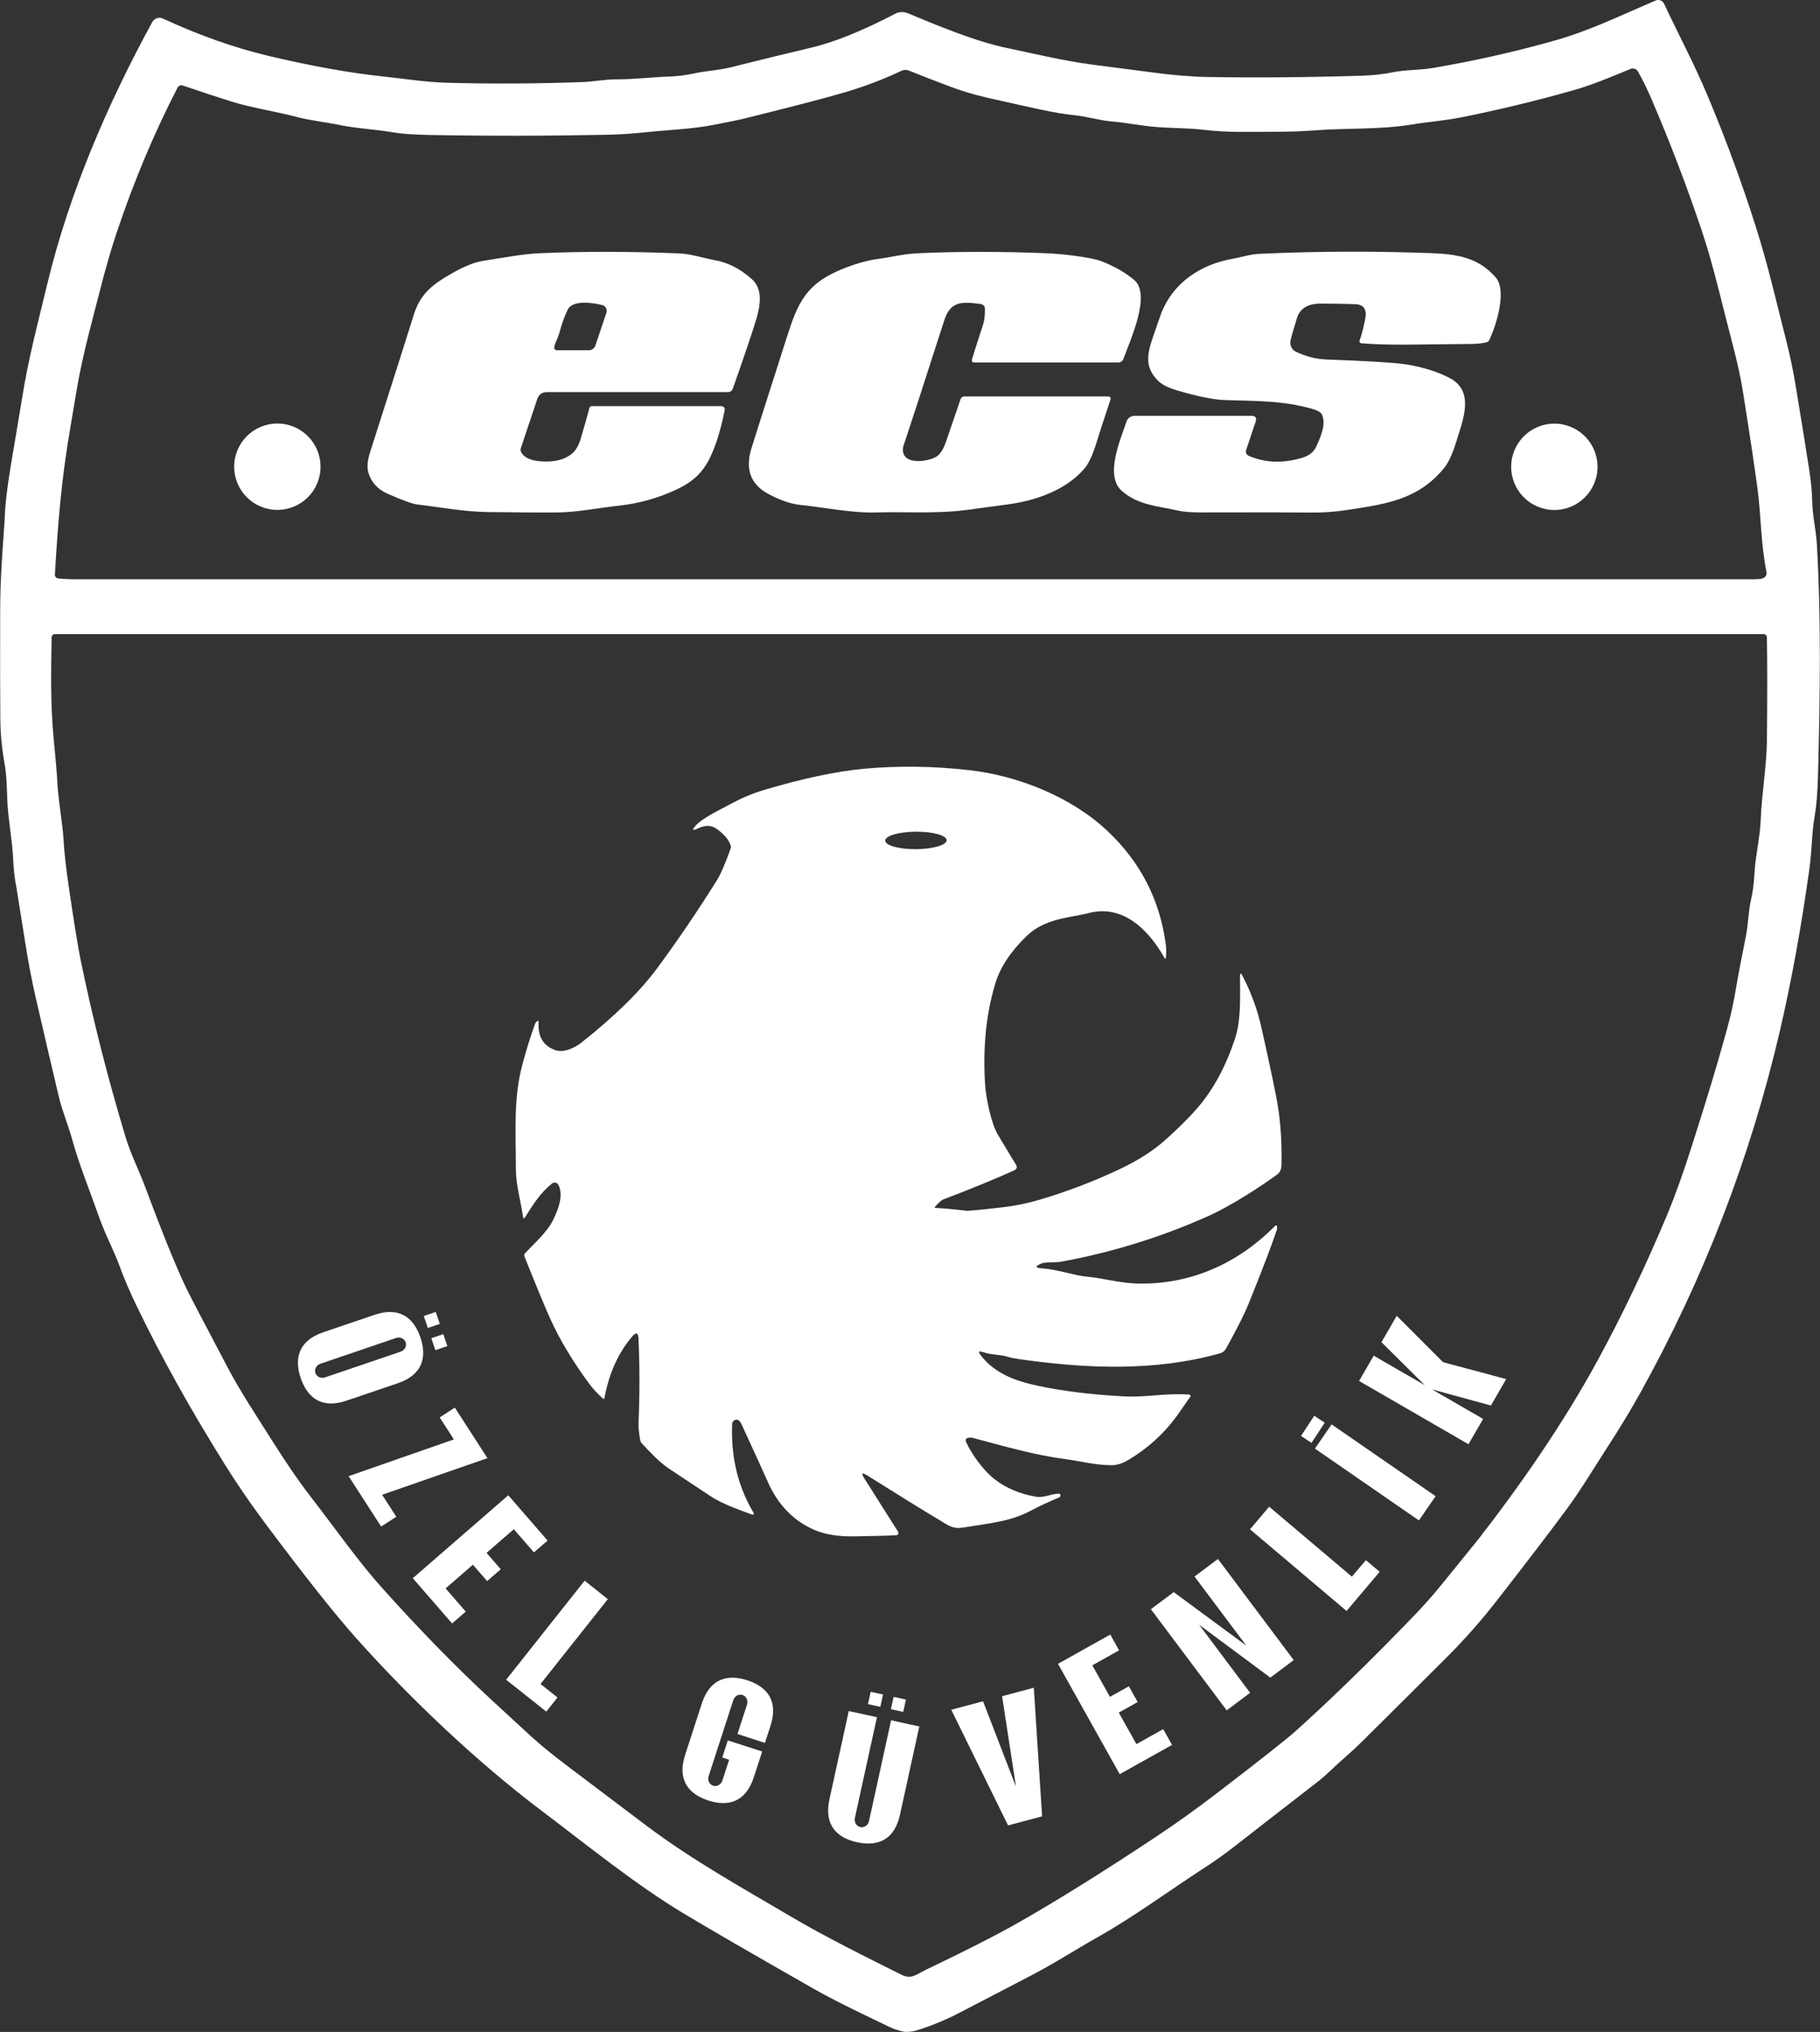
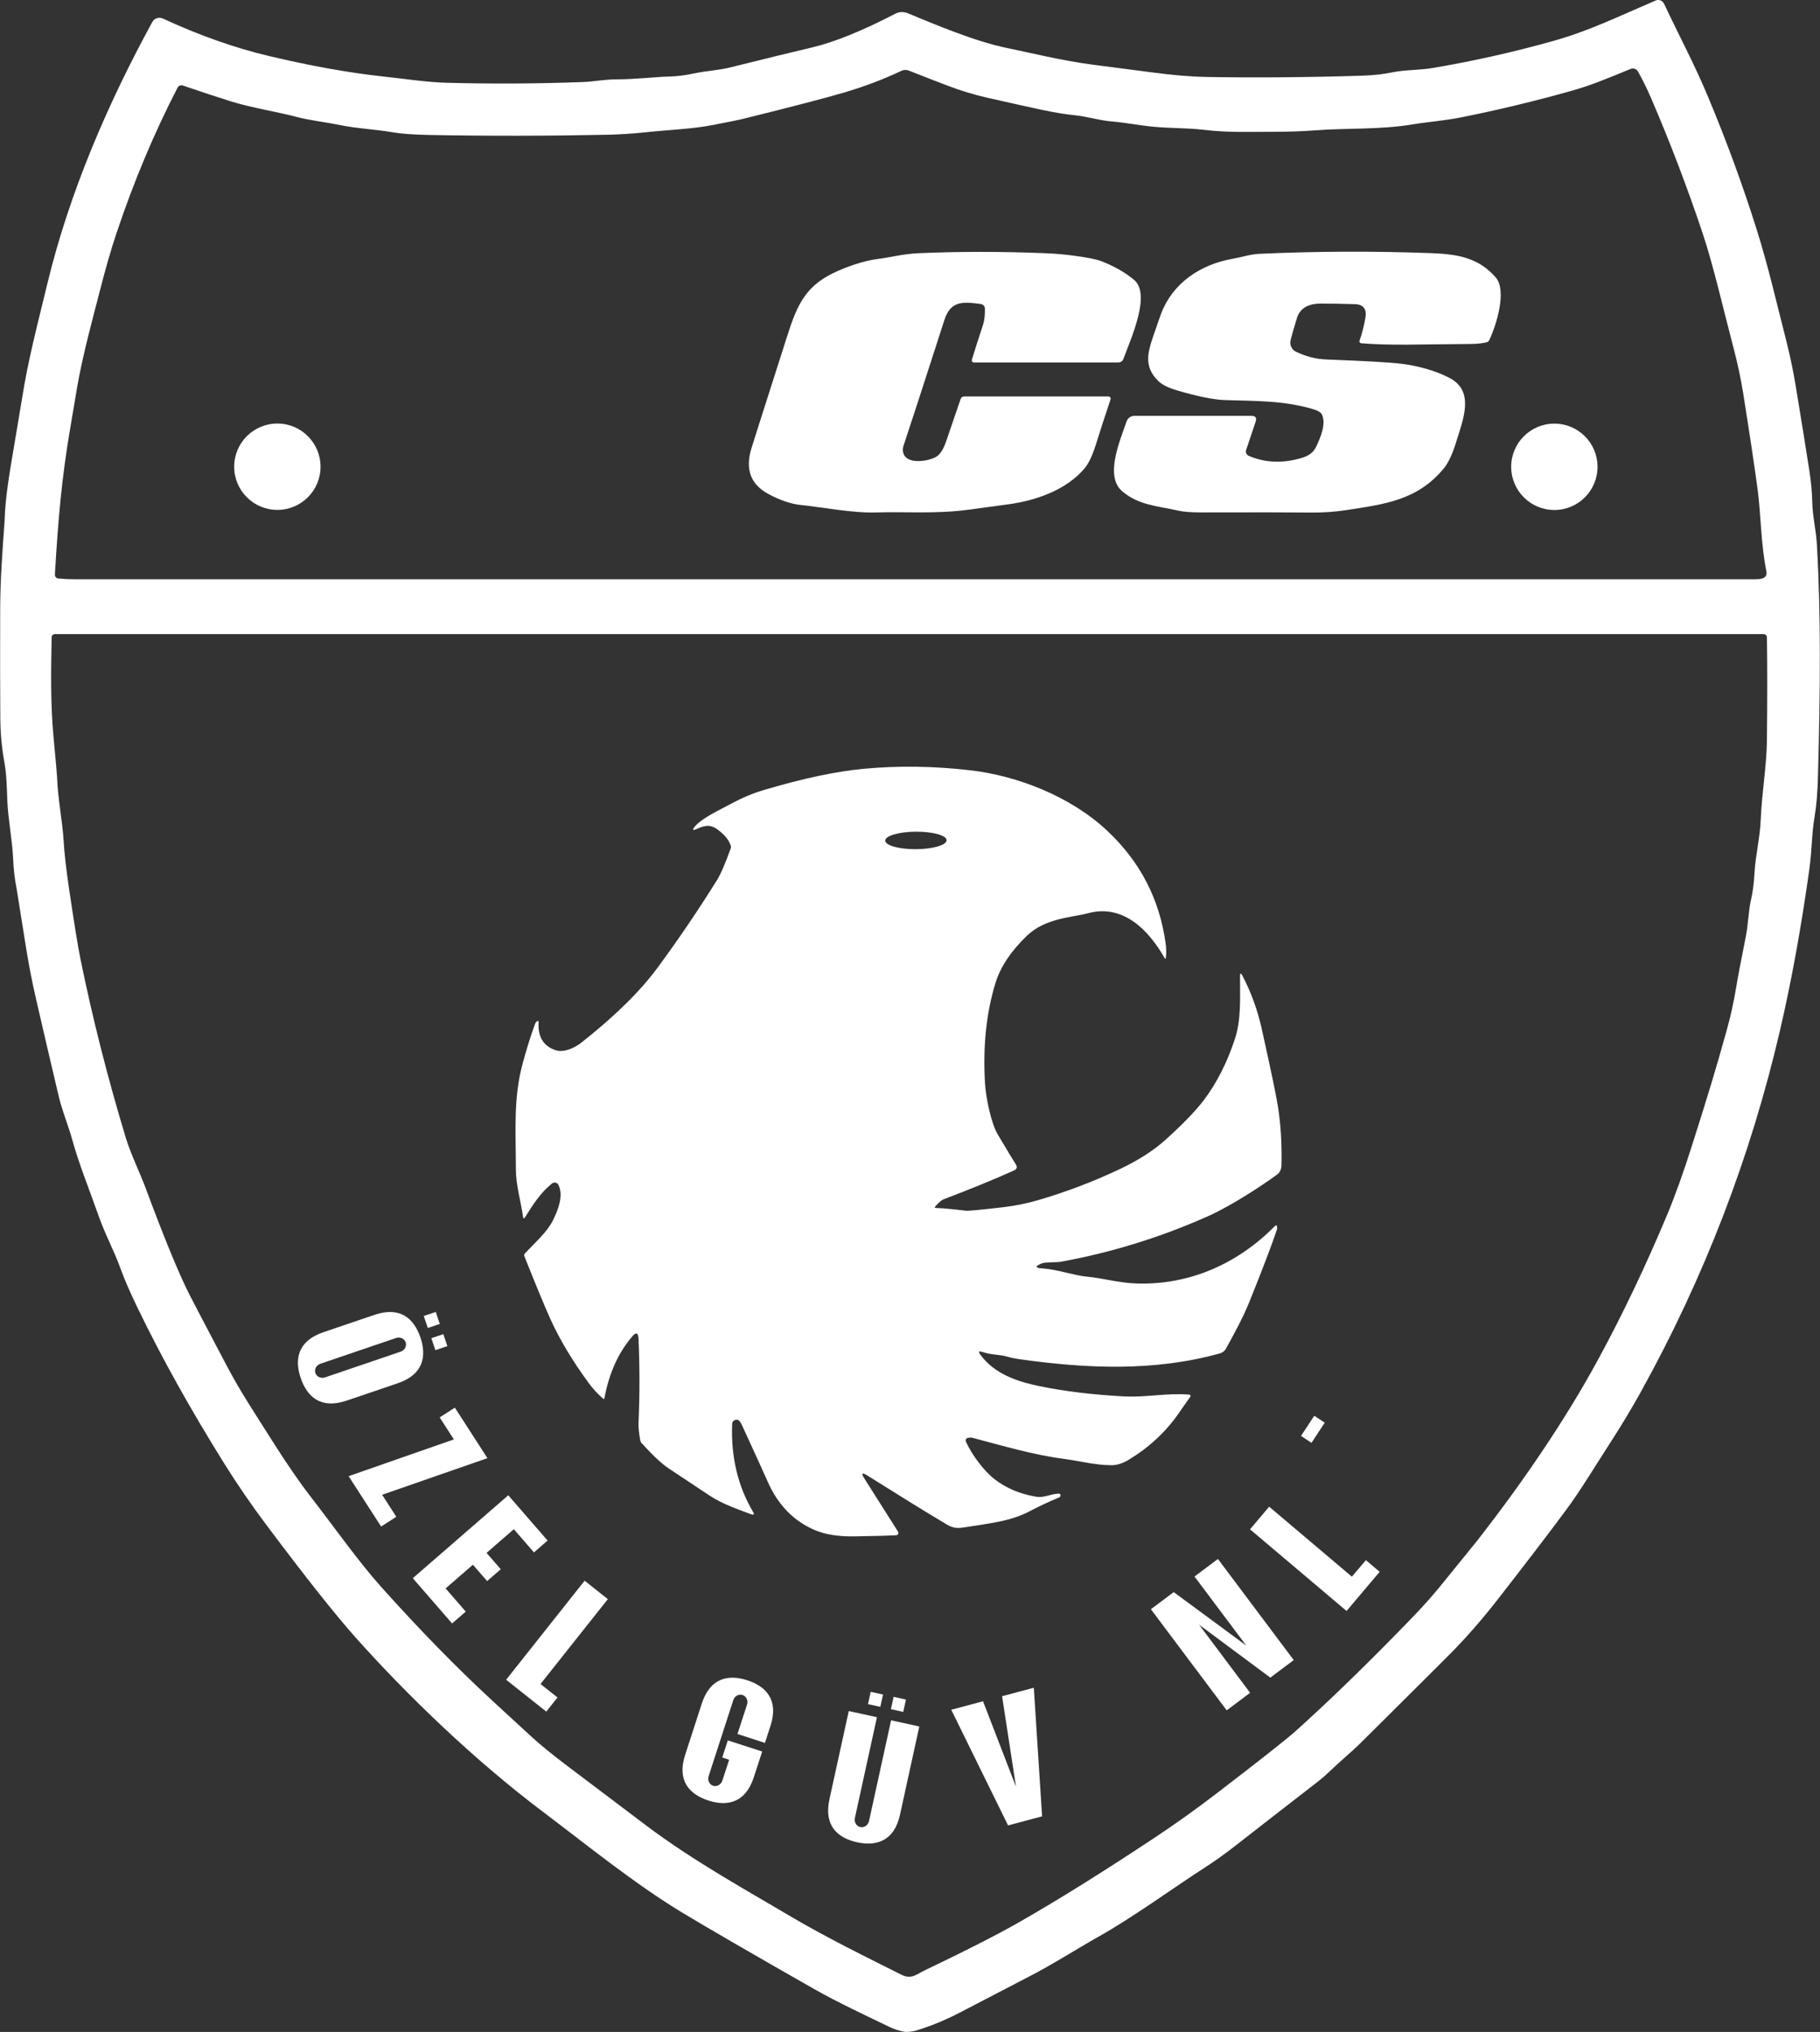
<svg xmlns="http://www.w3.org/2000/svg" id="Layer_2" data-name="Layer 2" viewBox="0 0 404.22 451.26">
  <rect x="0" y="0" width="404.22" height="451.26" fill="#333333" stroke="none" />
  <defs>
    <style>
      .cls-1 {
        fill: #fff;
      }
    </style>
  </defs>
  <g id="Layer_1-2" data-name="Layer 1">
    <g id="ECS_LOGO_WHITE" data-name="ECS LOGO WHITE">
      <path class="cls-1" d="M83.19,292c5.7-1.94,8.76,.84,10.18,5.01s.68,8.24-5.01,10.18l-11.39,3.87c-5.7,1.94-8.76-.84-10.18-5.01s-.68-8.24,5.01-10.18l11.39-3.87Zm13.59-.64l.9,2.66-2.66,.9-.9-2.66,2.66-.9Zm-25.61,11.5c-.91,.31-1.4,1.24-1.12,2.07s1.24,1.27,2.15,.96l16.78-5.71c.91-.31,1.4-1.24,1.12-2.07s-1.24-1.27-2.15-.96l-16.78,5.71Zm27.29-6.57l.9,2.66-2.66,.9-.9-2.66,2.66-.9Z" />
      <path class="cls-1" d="M112.89,332.08l8.73,10.05-3.03,2.63-4.47-5.15-6.06,5.26,3.16,3.63-3.03,2.63-3.16-3.63-6.06,5.26,4.47,5.15-3.03,2.63-8.73-10.05,21.2-18.41Z" />
      <path class="cls-1" d="M101.02,312.61l7.24,11.22-23.39,8.13,3.15,4.89-3.37,2.17-7.22-11.19,23.37-8.16-3.15-4.89,3.37-2.17Z" />
      <path class="cls-1" d="M129.85,351.05l5.15,4.09-14.95,18.85,3.77,2.99-2.49,3.14-8.92-7.08,17.44-22Z" />
      <path class="cls-1" d="M161.65,386.51l7.63,2.47-1.86,5.72c-1.86,5.72-5.91,6.52-10.1,5.16s-7.01-4.38-5.16-10.1l3.71-11.44c1.86-5.72,5.91-6.52,10.1-5.16,4.2,1.36,7.01,4.38,5.16,10.1l-1.24,3.81-6.1-1.98,2.12-6.52c.3-.92-.15-1.86-.99-2.14-.84-.27-1.76,.23-2.06,1.15l-5.47,16.86c-.3,.92,.15,1.86,.99,2.14,.84,.27,1.76-.23,2.06-1.15l1.5-4.62-1.53-.5,1.24-3.82Z" />
      <path class="cls-1" d="M211.28,379.7l7.05-1.88,7.26,18.82h.04s-3.07-19.94-3.07-19.94l7.05-1.88,1.84,28.56-7.56,2.01-12.62-25.69Z" />
      <path class="cls-1" d="M287.34,368.67l-5.2,3.9-15.82-11.75,11.33,15.12-5.2,3.9-16.84-22.46,5.07-3.8,16.12,11.88-11.5-15.34,5.2-3.9,16.84,22.46Z" />
      <path class="cls-1" d="M188.5,379.99l6.27,1.37-4.9,22.37c-.21,.94,.34,1.84,1.2,2.03,.86,.19,1.73-.4,1.94-1.34l4.9-22.37,6.27,1.37-4.29,19.59c-1.29,5.88-5.24,7.06-9.55,6.12-4.31-.94-7.41-3.68-6.12-9.55l4.29-19.59Zm4.88-4.27l2.74,.6-.6,2.74-2.74-.6,.6-2.74Zm5.09,1.12l2.74,.6-.6,2.74-2.74-.6,.6-2.74Z" />
-       <path class="cls-1" d="M234.97,369.51l11.62-6.5,1.96,3.5-5.95,3.33,3.92,7,4.2-2.35,1.96,3.5-4.2,2.35,3.92,7,5.95-3.33,1.96,3.5-11.62,6.5-13.71-24.5Z" />
      <path class="cls-1" d="M277.63,339.63l4.25-5.02,18.37,15.54,3.11-3.67,3.06,2.59-7.35,8.7-21.44-18.13Z" />
-       <path class="cls-1" d="M318.85,332.28l-3.71,5.38-23.1-15.95,3.71-5.38,23.1,15.95Z" />
      <rect class="cls-1" x="288.92" y="316.05" width="5.36" height="2.79" transform="translate(-133.83 386.86) rotate(-56.7)" />
-       <path class="cls-1" d="M320.48,302.51l14.04,3.76-3.39,5.87-13.08-3.58,11.35,6.56-3.25,5.62-24.3-14.05,3.25-5.62,11.35,6.56-9.63-9.55,3.39-5.87,10.27,10.29Z" />
      <path class="cls-1" d="M204.56,450.6c-1.08,.36-1.79,.61-3.12,.65-.28,.03-.66-.06-1.02-.11-1.11-.28-1.89-.51-3.01-1.06-3.94-1.91-11.28-5.32-16.66-8.39-13.85-7.89-23.57-13.52-29.14-16.88-10.82-6.54-21.72-15.44-30.93-22.37-15.36-11.55-30.35-26.06-41.65-38.72-4.43-4.96-10.98-13.21-19.65-24.77-3.46-4.6-6.6-9.17-9.45-13.73-7.58-12.13-14.04-23.72-19.38-34.78-1.69-3.48-2.97-6.44-3.84-8.86-1.48-4.11-3.3-7.22-4.92-11.87-2.09-5.94-4.22-11.07-5.8-16.79-.77-2.77-2.2-6.31-2.91-9.29-1.75-7.38-3.47-14.78-5.17-22.18-.86-3.76-1.64-7.83-2.32-12.19-1.24-7.85-1.89-11.94-1.96-12.28-.37-1.77-.62-3.95-.73-6.54-.17-3.79-1.12-8.6-1.28-12.8-.1-2.48-.13-5.44-.64-8.3-.58-3.19-.89-6.48-.91-9.85-.05-6.79-.06-14.86-.03-24.2,.02-6.7,.49-12.67,.98-19.65,.14-5.27,1.18-11.11,2.2-17.13,.87-5.14,1.43-8.46,1.67-9.97,1.37-8.66,3.2-15.51,5.65-25.63C15.4,42.8,23.89,23.07,33.82,4.9c.45-.84,1.48-1.19,2.35-.78,8.14,3.76,16.04,6.54,23.69,8.35,9.31,2.2,17.68,3.7,25.1,4.5,4.92,.53,9.72,1.29,14.25,1.41,10.02,.27,20.19,.22,30.52-.17,1.81-.07,4.78-.59,7.19-.59,4.26,0,8.68-.55,11.64-.62,1.82-.04,3.78-.29,5.88-.75,2.3-.49,5.27-.65,7.8-1.29,7.23-1.81,13.27-3.28,18.1-4.42,4.96-1.17,11.14-3.67,18.56-7.52,.83-.43,1.79-.45,2.72-.08,6.01,2.48,14.92,6.28,22.18,7.75,4.6,.93,11.99,2.78,19.01,3.69,6.75,.87,10.99,1.42,12.71,1.65,4.75,.65,9.01,1.01,12.76,1.07,10.88,.18,22.28,.08,34.21-.29,2.5-.08,4.76-.33,6.79-.75,2.9-.6,5.73-.42,9.06-.98,9.07-1.55,17.95-3.54,26.62-5.98,7.93-2.23,13.63-5.07,22.76-8.99,.71-.3,1.53,.01,1.86,.71,3.53,7.51,6.74,13.4,9.8,20.74,4.1,9.81,7.67,19.56,10.72,29.23,2.66,8.45,4.34,15.94,6.66,25.02,.81,3.18,1.51,6.55,2.1,10.11,1.26,7.68,2.26,13.86,2.98,18.52,.39,2.49,.61,4.86,.66,7.11,.07,3.18,.83,6,1.03,9.42,.92,16.1,.74,32.34,.24,51.38-.09,3.63-.34,6.61-.74,8.94-.68,3.96-.57,7.38-1.19,11.83-1.8,12.89-3.97,24.83-6.53,35.82-6.55,28.13-16.85,54.87-30.91,80.22-2.03,3.65-4.29,7.42-6.8,11.3-3.6,5.57-6.41,10.3-9.66,14.72-3.3,4.48-8.37,11.12-15.21,19.91-3.6,4.63-7.26,8.8-10.98,12.53-4.66,4.66-11.24,11.21-19.75,19.65-1.73,1.7-4.31,3.85-6.43,5.88-1.02,.97-1.89,1.74-2.6,2.3-9.86,7.64-16.01,12.43-18.46,14.35-2.31,1.81-4.58,3.44-6.8,4.87-7.1,4.57-16.09,11.16-23.85,15.5-4.62,2.59-10.42,6.34-16.12,9.21-.5,.25-5.36,2.78-14.56,7.58-2.78,1.45-5.66,2.67-8.64,3.66ZM12.19,127.57c-.03,.47,.32,.87,.78,.91,1.29,.11,2.54,.17,3.76,.17,243.52-.01,367.81-.01,372.85,0,.83,0,1.42-.05,1.76-.16,.81-.25,1.14-.79,.97-1.62-1.24-6.12-1.19-12.5-1.95-18.21-.68-5.08-1.75-12.19-3.2-21.33-.52-3.27-1.26-6.7-2.2-10.28-2.09-7.9-4.43-18.18-6.84-25.35-3.39-10.13-7.19-20.08-11.39-29.85-.94-2.18-1.92-4.18-2.95-5.98-.32-.57-1.02-.81-1.63-.56-5.52,2.26-8.64,3.6-13.23,4.89-8.14,2.29-16.32,4.26-24.53,5.89-3.56,.71-7.53,1.01-10.6,1.53-7.21,1.21-14.76,.79-21.73,1.33-2.71,.21-5.72,.31-9.02,.32-6.18,0-10.27,.2-15.74-.45-4.16-.49-8.94-.28-13.27-.92-3.62-.53-5.79-.82-6.51-.87-3.13-.2-5.83-1.14-9.08-1.47-1.93-.19-4.2-.57-6.82-1.12-2.47-.52-6.56-1.43-12.26-2.72-3.02-.68-5.98-1.58-8.88-2.69-2.9-1.1-5.78-2.22-8.64-3.36-.53-.21-1.12-.19-1.64,.06-4.08,1.93-8.35,3.54-12.79,4.84-4.19,1.23-11.57,3.15-22.15,5.77-1.11,.28-3.42,.75-6.92,1.42-4.78,.91-9.08,1.01-15.08,1.63-2.86,.29-5.56,.47-8.1,.53-13.43,.28-26.63,.3-39.6,.06-3.63-.07-6.37-.26-8.22-.58-4.26-.73-8.06-.84-12.01-1.66-3.18-.65-6.5-.99-9.4-1.76-4.16-1.12-10.07-2.04-14.46-3.41-2.96-.92-6.58-2.12-10.87-3.58-.45-.15-.95,.05-1.16,.47-5.19,10.04-9.69,20.76-13.51,32.15-1.24,3.67-2.5,8.05-3.79,13.13-1.08,4.25-3.87,14.32-5.07,21.62-.44,2.67-.91,5.47-1.42,8.41-1.97,11.44-2.75,20.75-3.46,32.86Zm297.47,235.76c3.62-3.69,6.82-6.88,10.4-11.28,5.11-6.29,7.82-9.63,8.13-10.02,9.57-12.29,19.1-26.03,26.75-40.1,5.46-10.05,10.55-20.73,15.28-32.02,1.78-4.25,3.66-9.48,5.63-15.7,3.3-10.4,5.21-16.57,7.69-25.55,.85-3.05,1.52-6.12,2.03-9.21,.4-2.43,1.14-6.31,2.21-11.64,.48-2.39,.56-5.58,1.11-7.95,.4-1.7,.66-3.69,.78-5.98,.22-3.91,1.24-7.93,1.39-11.89,.21-5.54,1.31-12.01,1.37-17.45,.1-9.5,.1-17.16,0-23,0-.39-.32-.71-.72-.71H12.17c-.38,0-.69,.3-.7,.68-.14,7.4-.28,14.79,.43,22.33,.49,5.16,.75,8.07,.77,8.71,.17,4.89,1.22,9.9,1.47,14.28,.14,2.59,.55,6.15,1.22,10.7,1.13,7.63,1.96,12.77,2.5,15.4,2.64,12.98,5.98,26.19,10.04,39.63,1.13,3.73,3.12,7.74,4.47,11.36,3.69,9.93,6.7,17.33,9.02,22.2,.69,1.44,3.69,7.19,9.01,17.27,3.07,5.81,6.07,10.27,10.25,16.88,3.09,4.88,5.89,8.95,8.41,12.2,5.69,7.37,10.62,14.41,15.72,20.09,8.43,9.41,16.58,17.75,24.45,25.02,.23,.21,3.1,2.85,8.62,7.94,2.01,1.85,4.75,4.1,8.24,6.73,5.8,4.38,11.6,8.75,17.39,13.13,10.62,8.01,22.8,14.68,31.58,19.91,8.3,4.93,18.04,9.7,25.21,13.29,2.14,1.07,3.3-.13,5.09-.99,9.16-4.38,16.15-7.94,20.96-10.69,8.64-4.92,18.76-11.24,30.39-18.96,4.42-2.93,8.95-6.17,13.57-9.71,9.63-7.38,15.45-11.97,17.48-13.79,6.55-5.88,13.85-12.91,21.89-21.09Z" />
      <path class="cls-1" d="M276.76,99.9c-.18,.54,.08,1.12,.6,1.34,3.41,1.46,7.08,1.68,11.03,.66,1.76-.46,3.15-1.03,3.94-2.71,.99-2.14,2.22-4.98,1.29-7.1-.22-.5-.94-.93-2.16-1.28-6.64-1.91-12.79-1.73-19.4-1.96-2.57-.09-6.16-.82-10.77-2.19-1.9-.57-3.27-1.27-4.11-2.12-2.97-2.99-2.44-5.84-1.07-9.81,1.05-3.06,1.66-4.79,1.81-5.18,2.6-6.7,8.65-10.82,15.86-12.08,1.88-.33,3.94-1.02,5.94-1.1,12.62-.58,25.36-.63,38.22-.15,5.93,.23,10.48,1.06,14.25,5.38,2.55,2.94,.16,10.59-1.43,13.94-.12,.25-.32,.41-.59,.48-.97,.23-2.17,.36-3.6,.37-11.48,.07-17.63,.38-24.25-.16-.23-.02-.41-.22-.39-.46,0-.04,.01-.07,.02-.11,.53-1.49,.96-3.15,1.29-5.01,.36-2-.4-3.03-2.3-3.1-2.69-.09-5.27-.13-7.73-.13-2.27,.02-4.42,.76-5.18,3.27-.73,2.4-1.2,4.03-1.4,4.91-.24,1.02,.26,2.07,1.19,2.51,2.23,1.06,4.47,1.64,6.73,1.72,9.71,.36,15.77,.74,18.16,1.16,3.71,.65,6.83,1.66,9.36,3.02,5.49,2.95,2.86,9.24,1.33,14.19-.83,2.69-1.74,4.62-2.72,5.81-5.87,7.09-13.07,7.95-21.64,9.27-2.59,.4-5.22,.58-7.9,.55-4.07-.05-12.17-.06-24.29-.03-2.28,0-4.02-.13-5.22-.41-4.52-1.03-8.7-1.15-12.39-4.29-3.93-3.34-.53-11.12,.97-15.51,.25-.74,.95-1.24,1.74-1.24h25.99c.92,0,1.23,.43,.93,1.3l-2.09,6.24Z" />
-       <path class="cls-1" d="M115.78,100.49c.66,1.12,2.04,1.77,4.15,1.95,3.02,.25,5.35-.29,7-1.61,.91-.72,1.58-1.84,2.03-3.34,1-3.37,1.64-5.64,1.91-6.81,.08-.33,.28-.49,.62-.49h28.57c.71,0,1,.35,.86,1.05-.83,4.17-1.88,7.58-3.14,10.22-1.65,3.45-3.86,5.55-7.6,7.29-4.04,1.87-8.2,3.04-12.49,3.52-5.12,.57-9.35,1.48-13.92,1.54-2.77,.04-7.92,0-15.45-.09-5.25-.07-10.45-1.07-15.71-1.69-1.01-.12-3.17-.9-6.47-2.35-2.24-.98-3.68-2.55-4.32-4.69-.34-1.17-.23-2.65,.34-4.45,5.71-17.85,8.94-28.03,9.71-30.54,1.46-4.8,4.28-6.92,8.79-9.46,2.61-1.47,4.9-2.36,6.86-2.65,4.87-.73,8.47-1.49,12.53-1.66,9.66-.41,19.92-.4,30.77,.05,1.14,.04,2.42,.24,3.84,.58,2.21,.53,3.48,.82,3.81,.87,3.05,.48,5.89,1.91,8.53,4.28,2.33,2.1,1.97,5.46,1.03,8.67-.75,2.58-2.51,7.8-5.28,15.65-.16,.45-.58,.75-1.06,.75h-40.2c-1.1,0-1.82,.52-2.17,1.56l-3.63,10.85c-.12,.34-.08,.67,.1,.98Zm8.35-26.27c-.24,.92-.88,1.95-1.03,2.9-.06,.31,.15,.6,.46,.66,.03,0,.07,0,.1,0h7.13c.65,0,1.22-.42,1.44-1.03l2.45-7.29c.24-.7-.15-1.47-.86-1.7-.04-.01-.08-.02-.12-.03-2.03-.48-6.48-1.22-7.61,1.04-.7,1.4-1.35,3.22-1.94,5.46Z" />
      <path class="cls-1" d="M218.76,68.64c-.02-.67-.37-1.05-1.04-1.14-3.86-.48-6.57-.77-7.97,3.56-4.61,14.31-7.52,23.27-8.73,26.88-.39,1.16-.71,1.82-.33,2.86,.88,2.35,5.37,1.68,7.18,.68,.89-.5,1.64-1.64,2.25-3.42,1.19-3.43,2.26-6.56,3.22-9.4,.14-.41,.43-.62,.86-.62h31.82c.57,0,.76,.27,.58,.81-1.4,4.19-2.43,7.36-3.09,9.51-.81,2.65-1.69,4.54-2.62,5.65-4.06,4.81-10.78,7.16-17.01,8-5.69,.77-8.7,1.17-9.01,1.22-7.11,.94-14.14,.37-20.3,.58-5.12,.17-11.96-1.17-16.71-1.66-2.17-.22-4.56-1.03-7.18-2.43-3.93-2.1-5.2-5.45-3.82-10.05,.36-1.2,2.65-8.38,6.87-21.57,2.79-8.69,3.93-13.79,11.25-17.41,2.75-1.37,6.87-2.79,9.92-3.17,3.06-.38,5.62-1.14,9.18-1.29,8.96-.39,18.28-.39,27.96,0,2.12,.08,4.22,.26,6.29,.53,3.07,.4,5.16,.82,6.27,1.24,2.94,1.15,5.38,2.55,7.3,4.18,3.8,3.23-.79,13.14-2.39,17.53-.17,.48-.63,.79-1.14,.79h-32.06c-.26,0-.48-.21-.48-.47,0-.05,0-.09,.02-.14,.45-1.5,1.27-4.08,2.47-7.73,.32-1,.46-2.18,.42-3.54Z" />
      <circle class="cls-1" cx="61.6" cy="103.65" r="9.59" />
      <circle class="cls-1" cx="345.22" cy="103.67" r="9.59" />
      <path class="cls-1" d="M218.19,300.27c-.81-.3-.96-.1-.45,.59,3.1,4.22,8.05,5.93,12.99,6.95,5.68,1.18,12.03,1.95,19.05,2.31,4.79,.24,9.37-.8,14.35-.4,.17,.01,.3,.16,.29,.33,0,.06-.02,.11-.06,.16-.31,.41-1.16,1.62-2.55,3.63-2.86,4.12-6.53,7.55-11.02,10.29-1.39,.85-2.7,1.27-3.91,1.27-3.72-.02-7.01-.93-10.4-1.38-6.89-.89-14.04-3-20.38-4.68-.14-.04-.3-.06-.45-.07-1.03-.03-1.38,.31-1.06,1.03,1.18,2.59,3.82,6.31,6.37,8.26,2.54,1.94,5.54,3.21,9.01,3.81,2.14,.38,3.56-.76,5.39-.63,.06,0,.09,.03,.1,.08l.06,.28c.04,.18-.06,.36-.23,.43-2.31,.96-4.45,1.96-6.42,3-4.43,2.37-9.04,2.75-14.72,3.68-2.56,.43-3.34-.34-5.35-1.54-3.3-1.96-8.69-5.29-16.17-9.99-1.19-.74-1.4-.52-.66,.66l7.49,11.83c.15,.24,.08,.55-.15,.7-.07,.05-.15,.07-.24,.08-1.78,.1-4.89,.18-9.34,.25-3.57,.06-6.52-.42-8.85-1.43-4.68-2.03-8.16-5.63-10.42-10.82-.75-1.71-2.64-5.87-5.68-12.46-.32-.68-.61-1.07-.89-1.15-.52-.16-1.08,.12-1.24,.64-.03,.08-.04,.17-.04,.26-.29,7.26,1.25,13.77,4.63,19.51,.35,.59,.2,.77-.44,.53-3.11-1.15-6.53-2.35-9.17-4.12-3.23-2.15-6.25-4.16-9.06-6.01-2.14-1.42-4.44-3.89-6.04-5.63-.19-.21-.31-.45-.35-.73-.28-1.64-.4-2.85-.37-3.61,.28-6.32,.28-12.62,0-18.9-.06-1.33-.53-1.49-1.39-.48-3.09,3.61-5.15,8.17-6.17,13.68-.04,.23-.16,.27-.33,.12-1.17-1.03-2.22-2.16-3.13-3.4-3.66-4.97-6.52-9.76-8.6-14.37-1.21-2.69-3.12-7.29-5.72-13.82-.09-.24-.04-.51,.14-.69,2.15-2.27,4.86-4.67,6.13-7.18,1.24-2.44,2.46-5.66,1.29-7.99-.23-.47-.8-.65-1.27-.42-.06,.03-.12,.07-.17,.11-2.57,2.09-4.09,4.49-5.99,7.51-.22,.35-.36,.32-.43-.09-.52-3.59-1.58-7.13-1.59-10.45-.03-8.96-.56-16,1.49-23.59,.88-3.27,1.81-6.22,2.77-8.85,.08-.21,.19-.37,.35-.5,.31-.25,.45-.18,.43,.21-.18,3.17,1.06,5.21,3.71,6.13,1.89,.66,4.33-.51,5.8-1.67,7.4-5.83,13.04-11.38,16.93-16.65,4.55-6.18,8.94-12.64,13.15-19.38,.84-1.35,1.86-3.7,3.07-7.06,.08-.23,.08-.46,0-.69-.34-.97-.91-1.81-1.69-2.52-1.94-1.78-3.07-2.4-5.66-1.22-1.12,.52-1.29,.33-.5-.58,1.53-1.75,5.18-3.46,8.01-4.98,2.42-1.3,4.81-2.3,7.18-3,8.64-2.58,16.06-4.15,22.25-4.73,7.64-.71,15.5-.6,23.56,.33,10.48,1.2,22.33,5.78,30.49,13.44,7.31,6.86,11.63,15.21,12.97,25.05,.16,1.16,.17,2.2,.04,3.13-.04,.31-.14,.33-.29,.06-3.51-6.18-9.17-11.99-16.91-9.95-3.8,1.01-9.56,1.08-13.67,5.04-3.55,3.42-5.88,6.92-6.98,10.52-2.03,6.63-2.8,14.04-2.31,22.24,.18,3.17,1.36,8.88,2.84,11.37,2.21,3.71,3.54,5.91,4,6.63,.38,.6,.25,1.04-.39,1.34-4.23,1.92-9.48,4.07-15.76,6.46-.32,.12-.9,.63-1.73,1.54-.2,.22-.15,.33,.15,.34,1.45,.05,3.68,.25,6.69,.61,.52,.06,3.21-.2,8.09-.76,2.77-.32,5.41-.86,7.95-1.6,6.25-1.83,12.31-4.14,18.19-6.93,4.04-1.92,7.39-4.07,10.03-6.44,3.78-3.4,6.57-6.28,8.39-8.64,2.92-3.8,5.27-8.39,7.05-13.78,1.39-4.18,1.14-8.8,1.14-13.93,0-.75,.17-.79,.52-.13,1.93,3.67,3.36,7.59,4.29,11.77,1.99,8.94,3.19,14.68,3.6,17.23,.63,3.97,.9,8.31,.8,13-.02,.99-.34,1.72-.98,2.18-3.1,2.29-10.08,6.89-15.15,9.16-10.54,4.72-21.46,8.11-32.74,10.18-1.32,.24-3.56,.04-4.42,.4-1.52,.63-1.46,1,.17,1.1,3.36,.22,7.12,1.59,9.96,1.84,3.6,.33,7.16,1.43,11.24,1.52,11.69,.28,22.25-4.46,30.43-12.74,.3-.3,.47-.24,.5,.18,0,.13,.01,.24,.02,.32,0,.08-.02,.18-.06,.29-1.13,3.39-3.16,8.72-6.09,15.98-1.44,3.6-3.73,7.74-5.23,10.46-.28,.5-.74,.86-1.29,1.01-14.58,4.08-29.64,3.41-44.58,1.3-.99-.14-1.86-.32-2.6-.54-1.84-.55-3.71-.38-5.53-1.05Zm-7.95-113.67c0-1.07-3.07-1.92-6.83-1.9-3.77,.03-6.81,.92-6.8,1.99,0,1.07,3.07,1.92,6.83,1.9,3.77-.03,6.81-.92,6.8-1.99Z" />
    </g>
  </g>
</svg>